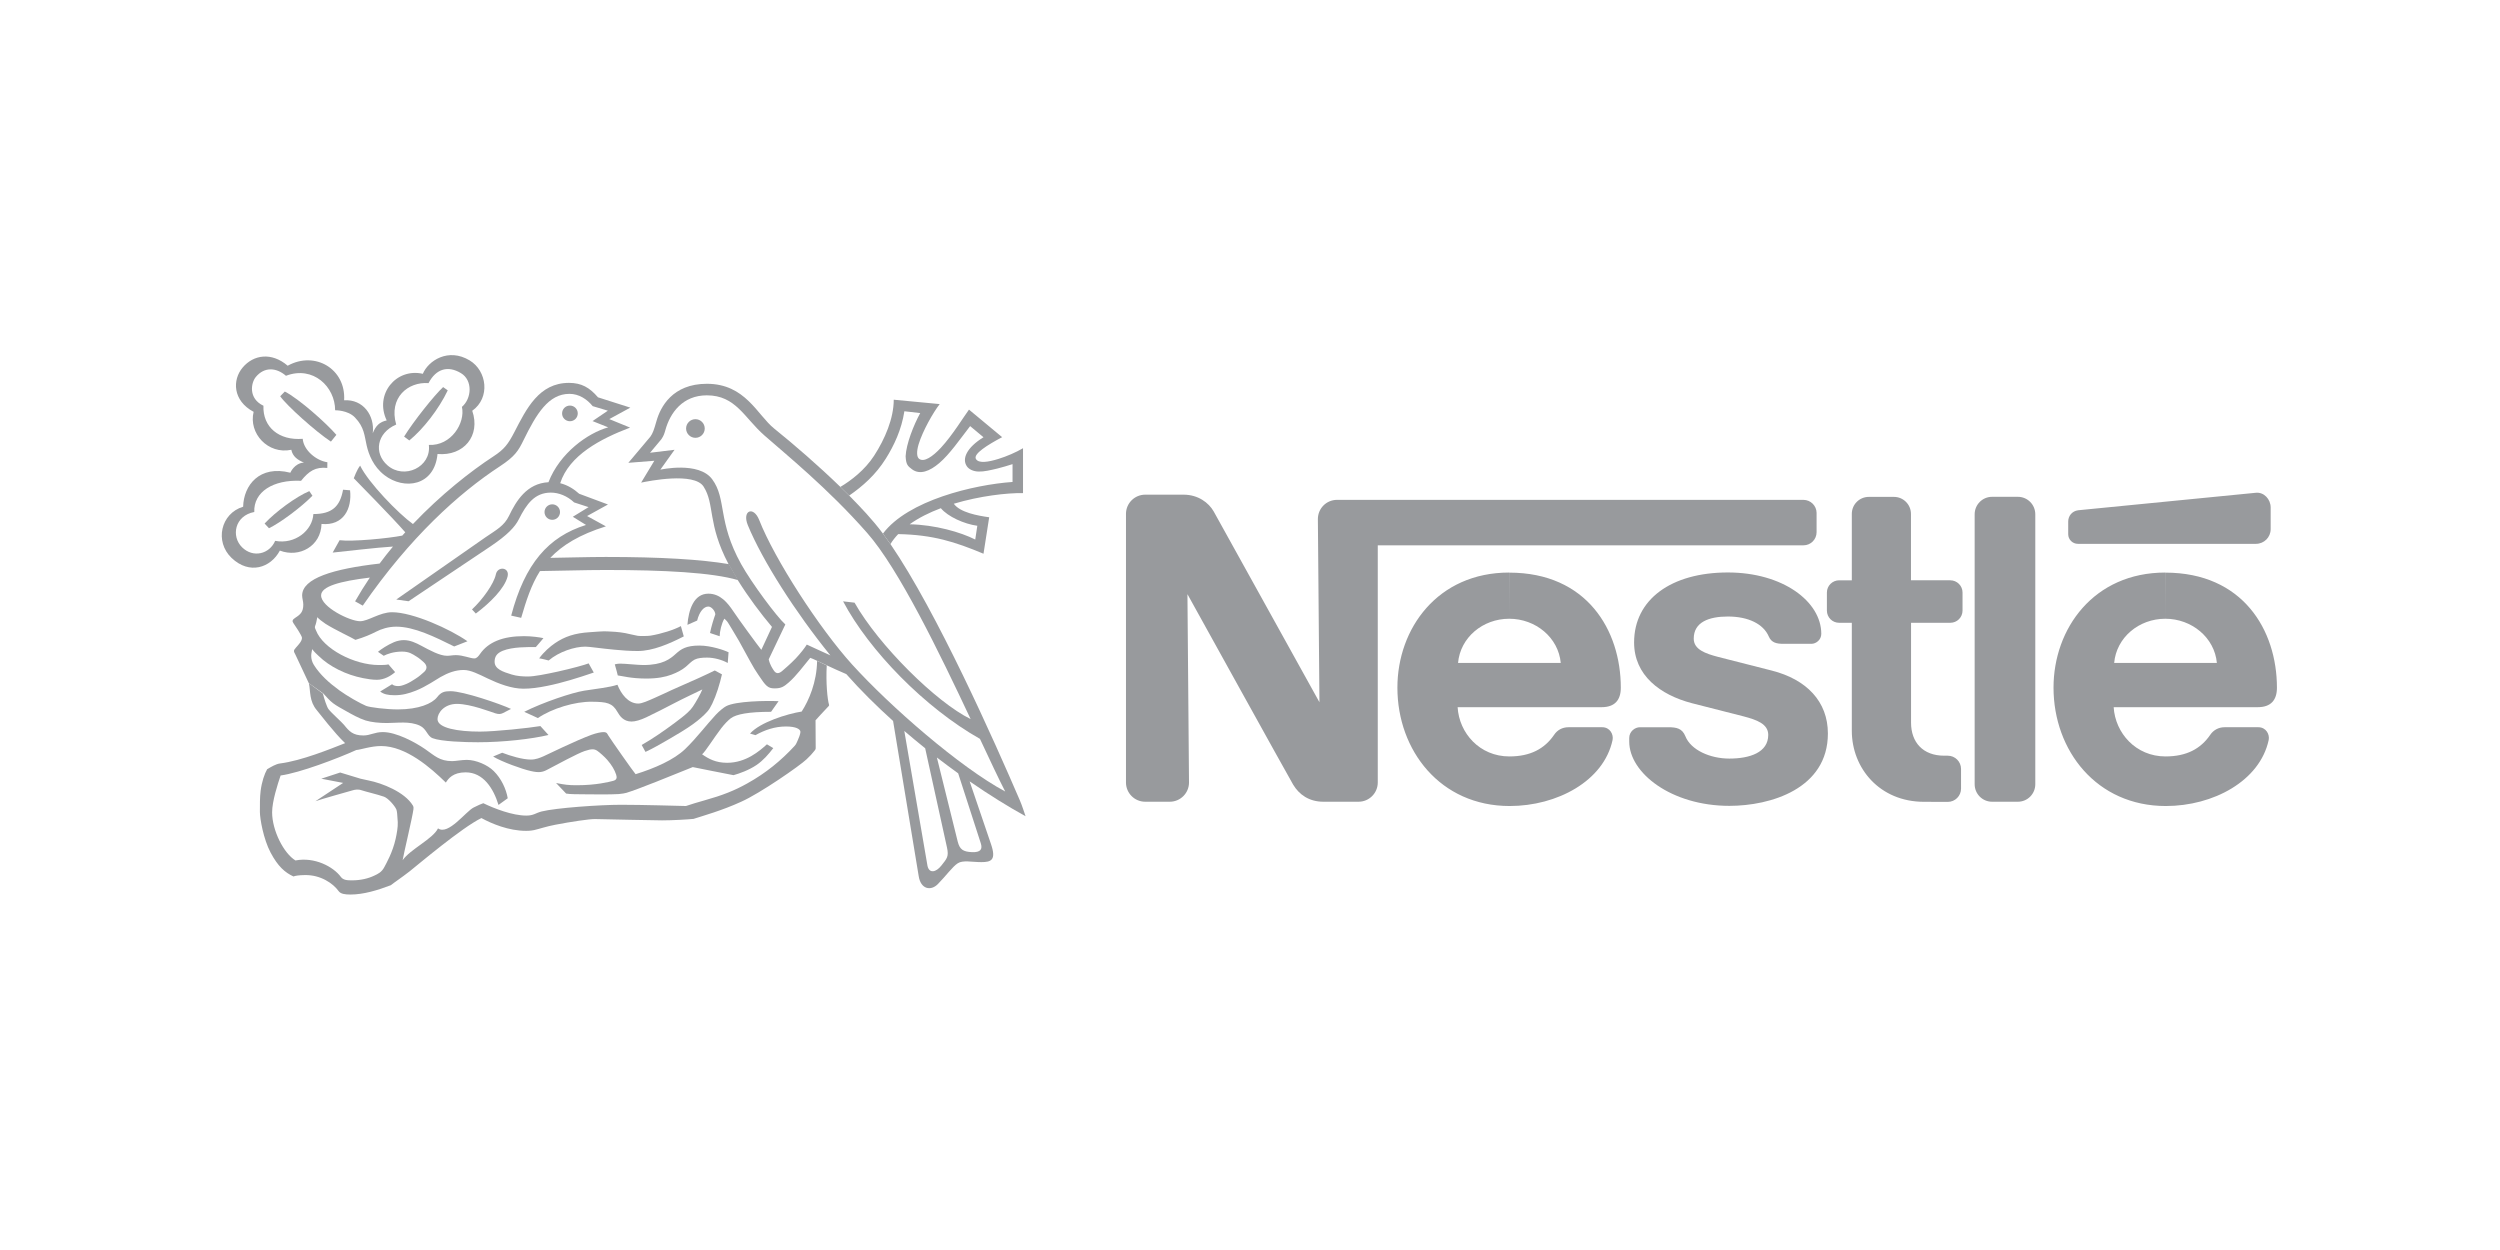
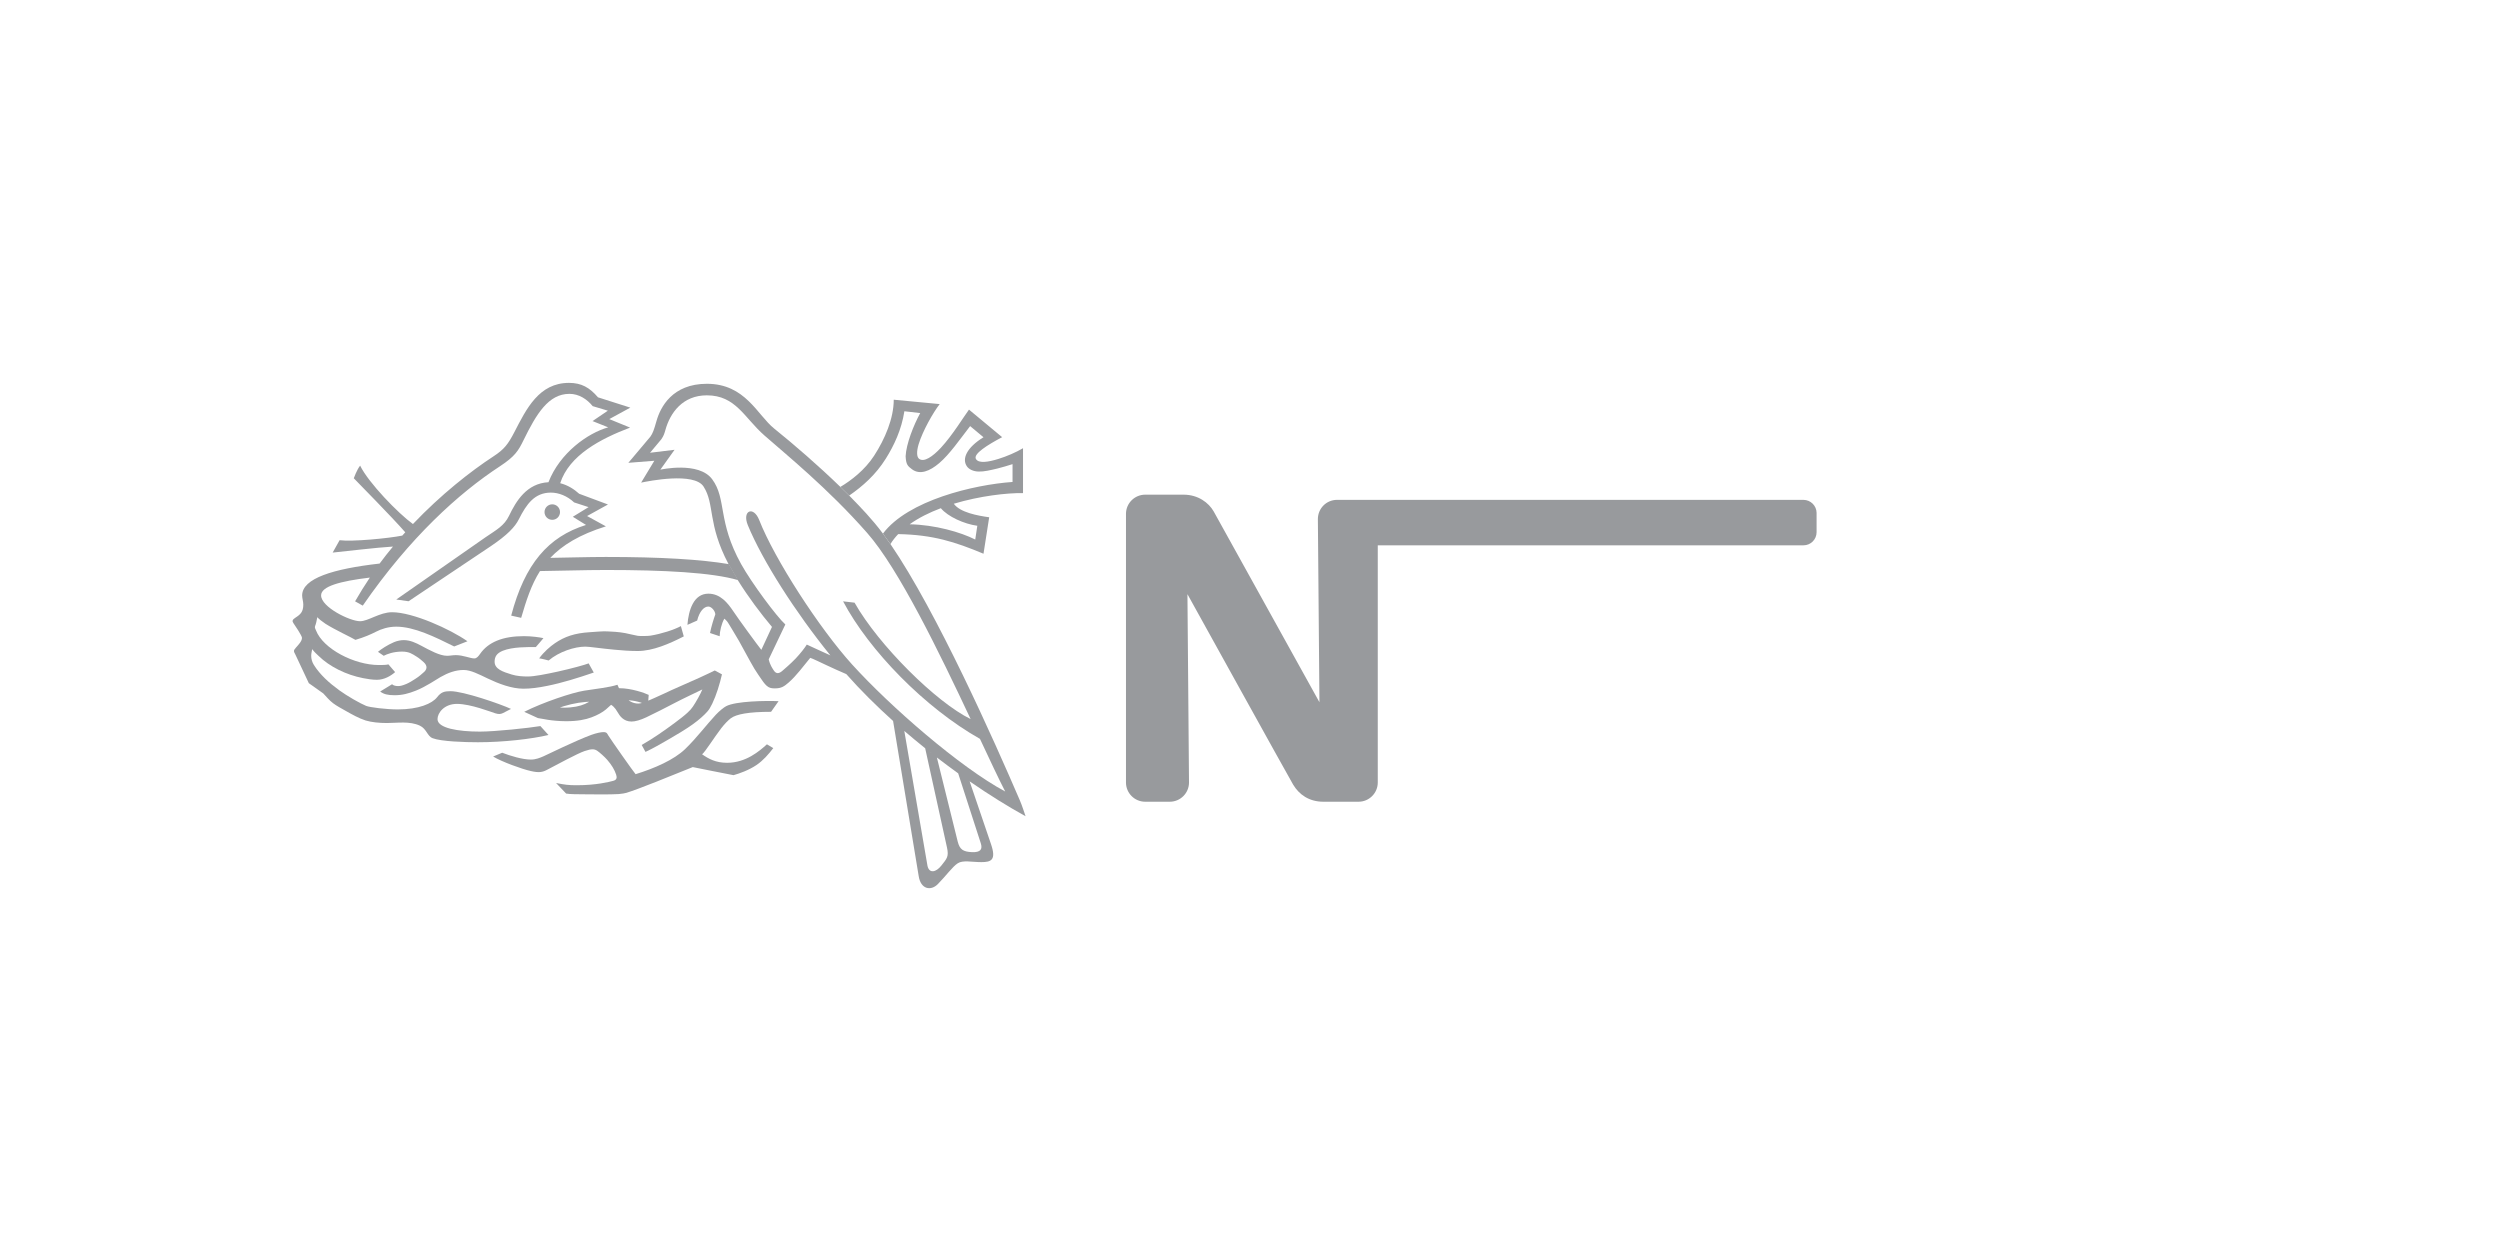
<svg xmlns="http://www.w3.org/2000/svg" xmlns:ns1="http://sodipodi.sourceforge.net/DTD/sodipodi-0.dtd" xmlns:ns2="http://www.inkscape.org/namespaces/inkscape" version="1.1" id="Layer_1" x="0px" y="0px" viewBox="0 0 600 300" xml:space="preserve" ns1:docname="nestle.svg" width="600" height="300" ns2:version="1.1.2 (b8e25be833, 2022-02-05)">
  <defs id="defs23" />
  <ns1:namedview id="namedview21" pagecolor="#ffffff" bordercolor="#666666" borderopacity="1.0" ns2:pageshadow="2" ns2:pageopacity="0.0" ns2:pagecheckerboard="0" showgrid="false" width="600px" ns2:zoom="1.251225" ns2:cx="331.27535" ns2:cy="244.56033" ns2:window-width="1920" ns2:window-height="1017" ns2:window-x="-8" ns2:window-y="-8" ns2:window-maximized="1" ns2:current-layer="Layer_1" />
  <g id="g18" transform="matrix(0.198,0,0,0.198,53.207,85.238)">
-     <path fill="#989a9d" d="m 2198.3,192.9 c 0,-11.7 -9.4,-21.2 -21.1,-21.2 h -31.3 c -11.7,0 -21.1,9.5 -21.1,21.2 v 327.2 c 0,11.7 9.4,21.2 21.1,21.2 h 31.3 c 11.7,0 21.1,-9.5 21.1,-21.2 z m 39.9,8.7 v 15.5 c 0,6.4 5.3,11.6 11.7,11.6 h 215.9 c 9.8,0 17.8,-7.9 17.8,-17.8 v -26.3 c 0,-9.9 -8.1,-18.8 -17.9,-17.8 0,0 -208.7,20.5 -215.4,21.2 -7.7,1 -12.1,7.2 -12.1,13.6 m -174.8,339.8 c -53.7,0 -87.5,-40.7 -87.5,-86.1 V 324.4 h -15.4 c -8.2,0 -14.8,-6.6 -14.8,-14.8 v -21.9 c 0,-8.2 6.7,-14.8 14.9,-14.8 h 15.3 v -80.5 c 0,-11.4 9.2,-20.6 20.6,-20.6 h 30.5 c 11.4,0 20.6,9.3 20.6,20.7 v 80.4 h 47.6 c 8.2,0 14.9,6.6 14.9,14.8 v 21.9 c 0,8.2 -6.6,14.8 -14.8,14.8 h -47.6 v 121.1 c 0,23.8 14.4,40 40.2,40 h 4.3 c 8.9,0 16.1,7.2 16.1,16.1 v 23.8 c 0,8.9 -7.2,16.1 -16.1,16.1 l -28.8,-0.1 M 1560.6,319.5 c 32.1,0 59.7,22.8 62.5,53.6 h -124.5 c 2.7,-30.8 29.9,-53.6 62,-53.6 v -56 c -86.8,0 -135.5,67.9 -135.5,139.5 0,76.3 52.1,143.5 136.1,143.5 57.4,0 114.1,-30.3 124.7,-80 1.4,-6.7 -3.1,-15.5 -12.5,-15.5 h -41 c -7.5,0 -13.6,3.6 -17.2,9 -11.7,17.2 -29,26.4 -54.4,26.4 -36,0 -60.9,-28.3 -62.7,-59.7 h 174.5 c 16.1,0 23.3,-8.7 23.3,-23.6 0,-69.8 -41.3,-139.5 -135.2,-139.5 l -0.1,55.9 m 795.3,0 c 32,0 59.7,22.8 62.5,53.6 h -124.5 c 2.7,-30.8 29.9,-53.6 62,-53.6 v -56 c -86.8,0 -135.5,67.9 -135.5,139.5 0,76.3 52.2,143.5 136.1,143.5 57.4,0 114,-30.3 124.7,-80 1.4,-6.7 -3.1,-15.5 -12.5,-15.5 h -41 c -7.4,0 -13.5,3.6 -17.2,9 -11.7,17.2 -28.9,26.4 -54.4,26.4 -35.9,0 -60.9,-28.3 -62.8,-59.7 h 174.6 c 16.1,0 23.3,-8.7 23.3,-23.6 0,-69.8 -41.3,-139.5 -135.2,-139.5 l -0.1,55.9" id="path2" />
    <path fill="#989a9d" d="m 1917.2,175.4 h -565.3 c -12.9,0 -23.2,10.4 -23.2,23.3 l 1.9,222 c 0,0 -121.8,-220 -128.2,-231.3 -6,-10.5 -18.8,-20.3 -36.5,-20.3 h -46.5 c -12.8,0 -23.3,10.4 -23.3,23.3 V 518 c 0,12.8 10.4,23.3 23.3,23.3 h 29.8 c 12.9,0 23.3,-10.5 23.3,-23.3 l -1.9,-228.3 c 0,0 123,222.3 128.2,231 7.1,11.8 19.1,20.6 36.5,20.6 h 42.7 c 12.9,0 23.3,-10.5 23.3,-23.3 V 230.5 h 516 c 8.8,0 15.9,-7.1 15.9,-15.9 v -23.5 c -0.1,-8.6 -7.2,-15.7 -16,-15.7" id="path4" />
-     <path fill="#989a9d" d="m 1825.7,316.8 c 24.6,0 43,8.9 49.6,24.3 3.2,7.4 9.3,8.8 17.8,8.8 h 33.8 c 5.6,0 12,-4.8 12,-12.1 0,-39.3 -46.8,-74.4 -113.2,-74.4 -68.7,0 -113.7,32.7 -113.7,84.8 0,39.9 31.5,63.6 70.2,73.7 17.6,4.6 47.8,12.1 62.4,15.9 15.8,4.2 30,9 30,22.5 0,21.4 -22.5,28.7 -47.2,28.7 -23.3,0 -46.6,-10.4 -53.2,-27 -3.9,-9.6 -10.6,-11 -20.9,-11 H 1719 c -6,0 -12.9,5.2 -12.9,13 v 4.4 c 0,38 51,77.9 121.4,77.9 49.9,0 119.4,-20.7 119.4,-87.7 0,-38.8 -25.9,-65.6 -68.1,-76.3 -16.5,-4.2 -56.2,-14.3 -64.8,-16.5 -15.4,-4 -29.7,-9 -29.7,-22.1 -0.1,-20.1 18.4,-26.9 41.4,-26.9 M 574.2,100.2 c 6.3,0 11.3,-5.1 11.3,-11.3 0,0 0,0 0,0 0,-6.3 -5.1,-11.3 -11.3,-11.3 0,0 0,0 0,0 -6.2,0 -11.3,5.1 -11.3,11.3 0,6.2 5.1,11.3 11.3,11.3 M 422.1,80.1 c 5.3,0 9.5,-4.3 9.5,-9.5 0,0 0,0 0,0 0,-5.3 -4.3,-9.5 -9.5,-9.5 -5.3,0 -9.5,4.3 -9.5,9.5 -0.1,5.2 4.2,9.5 9.5,9.5 0,0 0,0 0,0 M 308,313.2 l -4.6,-5 c 12.9,-12 26.6,-31.2 28.9,-42.4 2.1,-10.5 17.1,-8.8 14.2,2.6 C 342.8,283 325,300.5 308,313.2 M 211.5,84.1 c -23.8,10.3 -27.3,34.8 -10.6,49.4 20.1,17.7 53.4,2.3 50.2,-24.7 27,1.4 44.4,-26.6 40.1,-46.1 12,-10.3 13.2,-32.3 -1.2,-40.9 -15.4,-9.3 -30,-5.7 -39.3,12.1 -24.8,-1.9 -48.5,17.6 -39.2,50.2 l -11.5,-5 c -15.1,-31.6 11.3,-63.9 43.8,-56.5 6.5,-15.7 30.7,-32 56.8,-16.2 20.9,12.6 25.3,45.2 3.1,61 10.4,30.4 -10.4,55.2 -42.1,52.4 -3.7,39.1 -40.6,44.1 -64.4,25.6 -13.5,-10.5 -19,-25 -21.5,-36 -2.7,-11.6 -2.7,-22 -14.2,-33.9 -8.6,-9 -24,-8.7 -24,-8.7 C 137.5,38.4 110.9,12.4 77.9,25 66.2,14.9 51.8,13.9 41.4,26.4 c -6,7.2 -9.3,26.2 9.2,34.9 -1,25.9 18.8,42.4 47.6,40.1 1.1,13.8 16.4,26.5 29.9,28.4 l -0.1,6.9 c -14.4,-1.4 -22.2,3.7 -31.8,15.6 -33.9,-1.6 -57.7,13.5 -56.7,37.8 -23.8,4.5 -28.3,29.5 -14.8,42.8 13.5,13.3 33.3,8.1 40.1,-7.8 24.1,4.6 45.3,-12.7 46.3,-32.5 22.4,0 32.3,-8.9 36,-29.5 l 8.5,0.7 c 2.5,22.2 -7.8,43.3 -34.6,40.8 -0.7,26.6 -26.5,41.4 -50.5,32.3 -11.2,21 -36.9,29.5 -58.5,8.9 -20.8,-19.9 -13.2,-53.9 14,-62.1 0.6,-26 19.9,-50.8 57.2,-41.2 0,0 4.8,-11.6 16.5,-12.3 C 91.9,127 86,122.7 84.4,114.7 56.2,120.7 32.3,94.8 38.7,68.7 13.2,55.1 12.8,29.9 25.4,15 38.5,-0.6 60.4,-4 80,12.8 c 33.2,-18.4 70.7,4.1 68.4,41.9 23.2,-1.5 37.3,18.7 34.7,39.9 3.8,-9.3 8.3,-13.6 16.9,-15.5 z" id="path6" />
-     <path fill="#989a9d" d="m 268.4,38.7 5.6,4 C 263.1,65.6 243.9,90 227.4,103.4 l -6.3,-4.7 c 11.7,-18.9 36.8,-50.3 47.3,-60 m -162.2,126.1 3.8,5.6 C 96.2,184.5 70.8,203.3 57.3,209.8 L 52,204.1 C 65.1,190 90,171.6 106.2,164.8 m 32.8,-68.2 -6.6,8.2 C 114.4,93 78.9,61.3 70.9,49.8 l 5.6,-5.7 c 17.2,8.8 50.7,38.7 62.5,52.5 m -33.3,301 c 2.1,10.3 0.3,21.7 9.6,32.8 3.3,3.9 21.3,27.6 34.3,39.9 -17.7,7 -53.2,21.4 -78.8,24.6 -5.1,0.6 -10.9,4.2 -15.7,7 -3.2,5.5 -6.5,15.2 -7.9,26.2 -1,7.9 -0.9,16.7 -0.9,25.6 0,7.9 4.2,32.7 13,49.3 8.8,16.6 17.3,24.1 27.7,28.9 2.1,-0.9 6.6,-1.6 13.7,-1.7 19.3,-0.4 34.4,10.2 41,19.4 2.5,3.5 7.7,4.2 14.4,4.2 15.6,0 32.7,-5.1 48.9,-11.3 3.5,-2.9 13.3,-9.4 22.9,-16.9 9.6,-7.6 63.2,-53 86.9,-64.5 12.5,6.8 33,15.5 54.2,15.5 1.2,0 5.3,0 9.6,-0.9 6.6,-1.5 15.1,-4.5 25.8,-6.5 19.1,-3.7 41.5,-7 48.1,-6.9 17.6,0.3 69.1,1.6 81.3,1.6 12.8,0 31.1,-1.1 38.1,-1.8 10.8,-3.5 34.8,-10.2 57.8,-20.8 23,-10.2 71.3,-43.8 79.2,-51.4 3.8,-3.5 7.2,-7.2 9.8,-10.6 1,-1.3 1.3,-1.8 1.3,-2.8 0,-1 -0.2,-33.9 -0.2,-33.9 0,0 11.6,-12.9 16,-17.3 0.4,-0.4 0.5,-1 0.4,-1.4 -2,-6.6 -4,-27 -2.8,-47.8 l -11.7,-5.5 c -0.4,25.8 -9.9,47.8 -18.7,61.4 -17.4,2.7 -50.6,13 -62.6,26.7 l 6.6,1.9 c 11.2,-6.2 23.3,-10.5 37,-10.5 12.1,0 17.5,3.2 17.5,6.6 0,2.4 -2.3,8.2 -3.2,10 -1.1,2.1 -1.7,4.7 -3.8,6.9 -16.4,17.8 -34.9,33 -57.6,45.6 -15.2,8.5 -29.6,14.3 -52.2,20.6 -6.7,1.9 -16,4.6 -22,6.7 -8.5,-0.2 -52.8,-1.5 -78.7,-1.5 -25.9,0 -79.2,3.8 -96.2,8.1 -7.7,2 -9.6,5 -18.6,5 -16.7,0 -38.7,-8.5 -52.1,-15 -2,0.6 -6.8,2.7 -11.7,5.2 -9.5,4.7 -30.8,34.2 -43.2,25.3 -6.3,12.9 -33.6,25.2 -42.9,38.6 1.1,-7 12,-52.6 13.1,-61.7 0.2,-1.6 0.3,-2.9 -0.7,-4.6 -10,-16.6 -37.7,-27.2 -53.4,-30.3 -4.6,-0.9 -6.9,-1.5 -10,-2.2 l -24.7,-7.5 -22.9,7.5 26.5,5.1 -33.6,22.2 c 5.8,-2.2 42,-12.3 44.7,-13.1 3,-0.9 6.9,-1.7 11.2,-0.2 4.9,1.7 18.9,4.9 27.2,7.8 4.9,1.7 12.9,10.7 15,15.5 0.8,2 1.2,6.2 1.7,15.4 0.3,5.8 -1.2,14 -2.6,20.3 -3.7,16.5 -11.2,29.4 -13.6,34 -3.3,6.4 -7.8,8.4 -12.3,10.5 -7.3,3.5 -16.3,5.6 -26.2,5.7 -6.8,0.1 -11.4,-0.3 -14.3,-4.2 -9.2,-12.4 -31.8,-24.4 -55,-19.9 -14.2,-8.6 -28.3,-36.3 -28.3,-58.4 0,-13.2 6.7,-34.1 10.3,-44.6 23.1,-3.1 69.3,-20.7 91.8,-30.9 4.7,-0.2 17.6,-4.8 30,-4.8 30.2,0 60.3,26.5 78.5,44.3 3,-4.9 8.6,-12.4 24,-12.4 21.4,0 33.7,19.5 39.8,39.5 l 11.2,-8.1 c -2,-11.5 -7.9,-24 -17,-33 -7.4,-7.4 -21.5,-13.5 -32.5,-13.5 -6.6,0 -13.5,1.5 -17.9,1.5 -15.3,0 -21.5,-6.8 -32.8,-14.6 -12.2,-8.4 -34.9,-20.6 -51.1,-20.6 -10.4,0 -15.1,4.1 -23.7,4.1 -12.7,0 -17.3,-5.2 -23.4,-12.8 -2.6,-3.3 -15.5,-14.6 -18.9,-19.2 -2,-2.6 -5.5,-13.4 -6.7,-18.7 z" id="path8" />
    <path fill="#989a9d" d="m 123.1,410 c 3.7,3.9 7.2,8.3 11.8,11.8 4.5,3.4 10,6.3 15.3,9.3 7.4,4.2 15.9,9 24.2,11.7 7.3,2.2 16.8,3.1 25.7,3.1 12.7,0 27.7,-2.6 40.1,3.2 8.3,3.9 8.9,12.7 15.5,15.2 10.3,4 38.9,4.9 54.8,4.9 31.4,0 65.5,-4 85.6,-8.8 l -9.8,-10.8 c -13.9,2.3 -54.7,6.7 -73.4,6.7 -26.4,0 -51.3,-4.2 -51.3,-15.1 0,-7.6 8.1,-18.5 23.6,-18.5 16.6,0 41.7,10 46.4,11.4 4.6,1.4 6.5,1 9.4,-0.3 l 9.7,-5 c -12.9,-6 -57.8,-21.5 -73.4,-21.5 -7.4,0 -11.4,1.1 -16.2,7.3 -6,7.7 -22.1,14.8 -47.6,14.8 -14,0 -34.1,-2.5 -38.5,-4.3 -7.7,-3.2 -22.8,-11.9 -32.5,-18.9 -12.4,-9 -23.3,-18.9 -30.7,-30.6 -2.3,-3.6 -3.3,-7.6 -3.3,-11.2 0,-3 0.9,-5.8 1.2,-8.1 2.2,3.1 4.6,5.3 7.7,8.2 13.5,13.2 33.5,23 54,27 5.8,1.1 11,2 16.8,2 8.8,0 16.8,-4.7 22,-9.3 l -8.1,-9.4 c -2.6,0.8 -8,0.8 -11.5,0.8 -29.8,0 -67.6,-19.5 -76.3,-42 -0.9,-2.2 -1.9,-3.4 -1,-5.5 0.9,-2 1.9,-6.4 2.6,-10.5 1.7,2 5.4,5 9.9,8 11.1,7.1 32.2,16.9 36.3,19.5 10.6,-3.1 18.6,-6.6 25,-9.9 6.2,-3.2 14.7,-6.1 24.5,-6.1 21.8,0 46.8,12.4 70.2,24 l 16.1,-6.3 c -20.9,-14.7 -66.2,-35.2 -91.4,-35.2 -14.9,0 -28.9,10.9 -38.8,10.9 -12.2,0 -47.2,-17.1 -47.2,-31.3 0,-10.9 22.6,-17.2 59.1,-21.6 -6.3,9.4 -12.3,19 -17.9,28.8 l 9.3,5.2 c 57.1,-82.7 116.4,-136.3 166.4,-169 18.1,-11.9 22.3,-18.8 28.6,-31.8 15.5,-31.6 30.1,-55.9 55.5,-55.9 11.8,0 21.5,6.7 28.2,14.9 l 18.4,5.5 -18.6,12.6 19,7.6 c -24.8,6.9 -58.7,31.1 -72.4,66.5 -26.4,1.4 -39.2,22.8 -47.8,40.7 -5.8,12.1 -15.1,16.9 -28.6,26.1 l -108.1,75.4 14.9,2.1 99.9,-66.9 c 19.7,-13.3 29.1,-23.1 33.8,-32.5 9.3,-18.5 19.2,-32.3 38.8,-32.3 9.6,0 19.9,4.1 28.2,11.9 l 17.5,5.7 -19.1,11.7 16,9.9 c -45.8,14.3 -74.2,47.2 -90.7,109.9 l 12.1,2.7 c 6.1,-20.8 12.1,-39.8 22.8,-56.7 26.5,-0.3 53.4,-1.3 79.8,-1.3 70.4,0 128.8,3 160.4,12.3 l -11.2,-19.4 c -33.7,-5.7 -82.7,-8.7 -149.2,-8.7 -22.3,0 -44.9,0.8 -67.3,1.1 14.5,-15.3 35.3,-28.2 67.4,-38.2 L 442.9,195 468.2,181 433.3,168 c -6,-5.4 -13.5,-10.4 -23,-12.8 11,-33.9 48.7,-53.7 84.7,-67.4 L 469.8,77.5 495.3,63.6 456.1,51.1 C 445.8,39.1 436,33.6 420.9,33.6 c -36.4,0 -51.6,31.6 -66.1,59.6 -7.6,14.7 -12.4,21 -25.3,29.4 -28,18.3 -63.6,46.3 -97.7,82.1 -17.8,-12.8 -54.1,-50.3 -64,-70.8 -3.9,4.8 -7.7,15.3 -7.7,15.3 3.7,3.9 46.5,47.2 62.4,65.5 -1.2,1.3 -2.4,2.7 -3.6,4 -17,3.4 -61,7.6 -76,5.6 l -8.4,15 c 11.2,-1.1 55,-6.3 73.1,-7.3 -5.6,6.7 -11,13.6 -16.2,20.6 -56.3,6.4 -93.9,17.9 -93.9,38.7 0,3.4 1.4,7.3 1.4,11 0,8.7 -3.3,11.9 -9.4,15.8 -4,2.5 -4.3,4.3 -2.6,6.7 1.7,2.4 10.4,15.3 10.4,17.8 0,4.2 -4.2,8.3 -7.5,12.1 -2.9,3.3 -2.8,4.1 -0.5,8.2 l 16.3,34.7 z M 820,216.9 c -3.6,3.8 -6.8,7.8 -9.4,12.1 l -9.1,-12.7 C 831.8,175.9 911.8,157 958.6,153.7 v -21.6 c -5.9,1.8 -12.4,3.9 -18.3,5.3 -8.4,2 -16.2,3.9 -22.7,3.7 -6.6,-0.1 -11.9,-2.8 -14.3,-6.3 -6.3,-9 -0.5,-22.6 20.1,-35.3 L 907.2,86 c -12.6,16.3 -24.9,34.2 -37.5,44.9 -11.4,9.7 -23.4,14.6 -33,7.4 -5.2,-3.9 -7.2,-5.7 -7.7,-15.8 0.7,-14.9 9.7,-37.7 17.7,-52.3 L 827.5,68 c -3.5,22.5 -12.6,41.6 -22.5,57.4 -12.3,19.7 -28.1,33.5 -44.4,44.8 l -10.7,-10.5 c 13.1,-7.8 29.6,-20.4 40.9,-37.8 13.1,-20.2 23.8,-45.2 23.8,-67.9 l 55.7,5.3 c -7.8,10 -20.7,32.6 -25.6,48.9 -2.5,8.5 -2.4,15.2 0.7,17.5 5.9,4.4 16.2,-2.6 26.3,-13.4 14.1,-15.2 28,-38.1 34.1,-46.3 L 946,99.4 c -17.9,9.5 -35.2,20.3 -31.8,26.4 3.2,5.6 14.6,3.9 27.2,0 10.3,-3.2 21.2,-7.9 29.9,-13 v 54.4 c -19.4,-0.3 -52.3,3.4 -83.9,12.9 7.5,10.6 29.1,14.5 42.9,16.4 l -6.9,44.2 C 888.7,226.2 862,217.7 820,216.9 L 833.9,205 c 30.9,0.6 61.9,9.6 79.5,18.5 l 2.5,-16.7 c -15.8,-2.1 -35.8,-11.1 -44.2,-21.3 -13.8,5.2 -26.8,11.6 -37.8,19.5 z" id="path10" />
    <path fill="#989a9d" d="M 654.1,357.2 667,329.4 c -13.5,-16 -28.7,-36.2 -41.5,-56.8 l -11.2,-19.4 c -25.8,-49 -16.4,-72.3 -30.2,-93.9 -11.4,-17.8 -66.6,-6.7 -75.7,-4.8 l 16,-26.5 -31.5,2.5 26.7,-31.7 c 2.9,-4.1 4.3,-7.9 7.4,-18.9 4.7,-16.7 19.1,-45.2 61.1,-45.2 46.7,0 61.1,37.8 81.5,54.2 23.1,18.6 53.4,44.7 80.3,70.8 l 10.7,10.5 c 13.8,14.1 27.9,28.6 40.9,46.1 l 9.1,12.7 c 56.2,82 125.9,238.7 156.8,310.5 3,7 5.1,14 7,19.4 -21,-11.6 -44.1,-25.9 -67.8,-42.3 l -13.9,-9.7 c -8.7,-6.3 -17.3,-12.7 -25.8,-19.2 l -14.2,-11.2 c -8.6,-6.9 -17,-13.9 -25.3,-21 L 855.5,619 c 2.1,9.6 10.3,8 16.9,-0.4 6.7,-8.5 9.2,-10.8 6.7,-22 l -26.4,-120.1 14.2,11.2 25.3,102.1 c 2.4,9.2 6.3,12.1 17.1,12.6 10.8,0.5 13.1,-3.7 10.8,-10.8 l -27.4,-84.7 13.9,9.7 25.9,76.1 c 6.7,19.5 0,21.8 -11.7,21.8 -11.7,0 -22.2,-2.7 -28.6,1.4 -6.4,4.1 -14.4,15.4 -24.1,25.2 -8.5,8.7 -20.9,6.4 -23.3,-9.9 l -31,-187.8 C 793.6,425.2 774.3,406.1 757.1,386.6 749.5,383.4 741,379.5 733.5,376 l -11.7,-5.5 c -4.1,-1.9 -7.2,-3.3 -8.4,-3.6 -8.6,10.3 -16.8,21.8 -26.4,30.1 -5.1,4.4 -8.6,6.9 -16.2,6.9 -2.3,0 -5.2,0 -7.9,-1.5 -2.9,-1.6 -5.6,-4.9 -8.6,-9.4 -2.3,-3.5 -5.7,-8 -8.6,-12.9 -6.1,-10.3 -12.8,-23.2 -18.7,-33.7 -6.7,-11.7 -12.4,-20.5 -13.2,-22 -1.2,-2.2 -4.5,-5 -4.5,-5 -3.3,5.3 -5.7,15.6 -5.7,21.3 l -11.7,-3.9 c 1.5,-7.7 4.6,-17.7 6.4,-22.5 0,-4.1 -4.6,-9.6 -8.4,-9.6 -5.3,0 -10.8,5.8 -13.6,17 l -11.8,5.2 c 1.4,-18 7.6,-37.8 25.4,-37.8 14.4,0 23.3,11 30.2,21.3 6.7,10.1 29.2,40.8 34,46.8 l 8.9,11.3 c 1.5,7 4.6,11.1 6,13.4 3.1,4.8 6.5,4.5 11.2,0.2 2.1,-1.9 8.9,-7.5 15.5,-14.4 5.7,-6 11.3,-13.2 13.5,-16.9 6.6,2.9 18.7,8.8 28.6,13.1 -42.2,-52 -82.5,-115 -100.1,-157.9 -7.2,-17.7 6.9,-23.7 13.8,-6.2 18.6,47.4 72.8,131.2 112.7,175.2 46.1,50.8 130.5,124.4 185.5,153.9 -8,-15.6 -18.5,-37.9 -30.6,-63.8 C 852.3,427.4 784.7,358 753.2,298.4 l 13.9,1.6 c 29.3,51.8 99.3,121 140.7,141.1 C 870,360.8 820.8,259.1 782.3,215.4 734.6,161.1 682.6,119.2 657.8,97.3 633.3,75.8 623.2,48.7 588,48.7 c -29.1,0 -44.4,21 -50.2,42.1 -1.2,4.1 -1.9,6.7 -4.8,11 l -13.8,16.5 29.7,-3.6 -17.2,24.1 c 0,0 46.6,-10.5 62.9,11.7 17.6,23.9 6.2,50.7 35,102.7 12.7,22.9 43.3,64 53.6,73.2 l -20.1,42.2 z m -457.7,7.2 -7,-4.8 c 3.9,-3.3 11.7,-8.4 19.4,-11.7 4,-1.7 8.5,-2.5 11.8,-2.5 7.9,0 14.7,3.3 21.3,6.8 10.5,5.6 22.3,12.2 31.3,12.2 3.5,0 6.8,-0.8 10.6,-0.8 8.9,0 17.5,4 22.4,4 3,0 5,-2.7 7,-5.5 4.9,-7.1 11.7,-12.4 20.4,-16 9.3,-3.9 20.6,-5.5 32.8,-5.5 9.6,0 18.8,1.4 23.6,2.4 0,0 -7.3,8.8 -9.2,10.8 -9.7,0 -28.2,-0.3 -40.1,4.5 -7.3,3 -9.9,7.2 -9.9,13.3 0,8.8 9.8,12.2 20.7,15.5 6.4,2 13.6,2.4 19.7,2.4 7.5,0 21.8,-2.8 36,-5.9 17.1,-3.8 33,-8.2 37.6,-10 l 6.2,11.1 c -19,6.5 -38.5,12.6 -56.6,16.2 -10.2,2.1 -19.9,3.4 -28.6,3.4 -14.5,0 -30.2,-6.1 -43.2,-12.3 -10.9,-5.2 -20.7,-10.4 -29.3,-10.4 -9.8,0 -19,3.4 -28.1,8.6 -4.4,2.5 -17.8,11.7 -29.7,16.4 -9.1,3.6 -16.6,5.6 -25.9,5.6 -8.2,0 -13.2,-1.2 -17.5,-4.5 l 14.4,-8.8 c 1.8,1.8 5.1,2.2 7.2,2.2 2.1,0 4.6,-0.2 10.2,-2.6 3.2,-1.3 7.9,-4.2 10.6,-6 5.7,-3.6 7.6,-5.8 9.8,-7.6 4.4,-3.4 5.9,-8 0.4,-12.9 -2.6,-2.3 -5.3,-4.7 -8.8,-6.8 -4.9,-3 -8.5,-5.9 -17.5,-5.9 -10.5,0.1 -17.9,3 -22,5.1" id="path12" />
-     <path fill="#989a9d" d="m 396.3,370.1 c 0,0 -8.5,-2.3 -11.5,-2.6 5.8,-7.9 13.3,-14.4 19.2,-18.4 11.6,-7.9 23.8,-12.2 42.3,-13.3 5,-0.3 15.3,-1.3 20.9,-1 5.2,0.2 13.9,0.6 21.9,2.1 5.7,1.1 11,2.6 15.3,3.3 2.7,0.4 12,0.3 15.2,-0.2 13.1,-2.1 28.8,-7.1 37,-11.6 l 3.5,12.5 c -17.6,9 -37.6,17.7 -55.8,17.7 -9.3,0 -19.2,-0.7 -28.4,-1.6 -16.2,-1.5 -30.3,-3.7 -35.1,-3.7 -13,0 -31.9,6.1 -44.5,16.8 m -13,69.8 -16.6,-7.6 c 23,-11.6 58.2,-23.3 72.6,-25.6 14.4,-2.3 30.9,-4 40.4,-7.2 4.4,11 12.9,22.8 25.3,22.8 4.5,0 11.9,-3.4 19.4,-6.7 8.4,-3.7 16.8,-7.7 21.1,-9.7 4.7,-2.1 20,-8.8 32.9,-14.6 5,-2.2 18.6,-8.7 19.3,-9.1 l 8.7,4.7 c -2.6,11.5 -6.9,25.5 -11.8,35.6 -1.9,3.9 -3.8,7.2 -5.9,9.5 -3.8,4.3 -9.9,9.9 -17.9,15.6 -8.7,6.2 -19.3,12.5 -30.6,19 -8.8,5 -17.6,10.2 -26.5,14.3 l -4.6,-8.4 c 13.8,-7.8 27.8,-17.7 40.1,-26.8 5.8,-4.3 11.5,-8.7 15.5,-12.4 3,-2.7 4.9,-5 6.4,-7.2 3.7,-5.4 9.6,-15.9 11.5,-20.9 -5.1,2.5 -24.6,11.7 -33.3,16.3 -9.8,5.2 -25.8,13.3 -34.7,17.5 -7,3.3 -13.3,5.1 -17.8,5.1 -10,0 -14.5,-7.2 -17,-11.5 -6.3,-11.2 -13.1,-12.3 -30.8,-12.5 -20.6,-0.4 -48.9,8.2 -65.7,19.8 m 96.8,-51.7 c 0,0 -2.4,-9.8 -3.6,-13.4 0,0 2.9,-0.9 6.7,-0.9 6.2,0 21.4,1.7 27.8,1.7 23.9,0 32.7,-7.5 39.7,-13.8 6,-5.4 12.1,-9.8 28.3,-9.8 14.3,0 30.7,5.8 35.4,8.1 l -1,13 c -7,-3.9 -16.6,-6.5 -25.1,-6.5 -5.9,0 -11.2,0.5 -15,2.4 -4.2,2.2 -6.8,5.5 -10.7,8.7 -4.2,3.5 -10,6.8 -17.5,9.6 -7.5,2.8 -16.9,4.7 -30.8,4.7 -18.5,-0.1 -28.5,-3.1 -34.2,-3.8" id="path14" />
+     <path fill="#989a9d" d="m 396.3,370.1 c 0,0 -8.5,-2.3 -11.5,-2.6 5.8,-7.9 13.3,-14.4 19.2,-18.4 11.6,-7.9 23.8,-12.2 42.3,-13.3 5,-0.3 15.3,-1.3 20.9,-1 5.2,0.2 13.9,0.6 21.9,2.1 5.7,1.1 11,2.6 15.3,3.3 2.7,0.4 12,0.3 15.2,-0.2 13.1,-2.1 28.8,-7.1 37,-11.6 l 3.5,12.5 c -17.6,9 -37.6,17.7 -55.8,17.7 -9.3,0 -19.2,-0.7 -28.4,-1.6 -16.2,-1.5 -30.3,-3.7 -35.1,-3.7 -13,0 -31.9,6.1 -44.5,16.8 m -13,69.8 -16.6,-7.6 c 23,-11.6 58.2,-23.3 72.6,-25.6 14.4,-2.3 30.9,-4 40.4,-7.2 4.4,11 12.9,22.8 25.3,22.8 4.5,0 11.9,-3.4 19.4,-6.7 8.4,-3.7 16.8,-7.7 21.1,-9.7 4.7,-2.1 20,-8.8 32.9,-14.6 5,-2.2 18.6,-8.7 19.3,-9.1 l 8.7,4.7 c -2.6,11.5 -6.9,25.5 -11.8,35.6 -1.9,3.9 -3.8,7.2 -5.9,9.5 -3.8,4.3 -9.9,9.9 -17.9,15.6 -8.7,6.2 -19.3,12.5 -30.6,19 -8.8,5 -17.6,10.2 -26.5,14.3 l -4.6,-8.4 c 13.8,-7.8 27.8,-17.7 40.1,-26.8 5.8,-4.3 11.5,-8.7 15.5,-12.4 3,-2.7 4.9,-5 6.4,-7.2 3.7,-5.4 9.6,-15.9 11.5,-20.9 -5.1,2.5 -24.6,11.7 -33.3,16.3 -9.8,5.2 -25.8,13.3 -34.7,17.5 -7,3.3 -13.3,5.1 -17.8,5.1 -10,0 -14.5,-7.2 -17,-11.5 -6.3,-11.2 -13.1,-12.3 -30.8,-12.5 -20.6,-0.4 -48.9,8.2 -65.7,19.8 c 0,0 -2.4,-9.8 -3.6,-13.4 0,0 2.9,-0.9 6.7,-0.9 6.2,0 21.4,1.7 27.8,1.7 23.9,0 32.7,-7.5 39.7,-13.8 6,-5.4 12.1,-9.8 28.3,-9.8 14.3,0 30.7,5.8 35.4,8.1 l -1,13 c -7,-3.9 -16.6,-6.5 -25.1,-6.5 -5.9,0 -11.2,0.5 -15,2.4 -4.2,2.2 -6.8,5.5 -10.7,8.7 -4.2,3.5 -10,6.8 -17.5,9.6 -7.5,2.8 -16.9,4.7 -30.8,4.7 -18.5,-0.1 -28.5,-3.1 -34.2,-3.8" id="path14" />
    <path fill="#989a9d" d="m 329,486.5 11,-4.6 c 10.1,3.9 24.7,8.3 34.8,8.3 6.1,0 11.1,-2.2 15.3,-4 3.2,-1.4 39.9,-19.4 58.1,-26 5.8,-2.1 11.6,-3.3 14.5,-3.3 4.4,0 4.6,2 5.8,3.9 3.4,5.5 30.5,44.1 33.2,47.1 23,-7.1 46.5,-17.4 60,-30.4 14.1,-13.6 25.8,-29.4 37.2,-41.6 4.4,-4.7 9.8,-9 12.5,-10.4 11.7,-6.2 48.2,-6.8 63.6,-6.1 l -9.1,12.9 c -27,0 -42.1,2.8 -48.9,7.9 -2.9,2.2 -7.2,6.5 -11.4,11.9 -9.2,12 -19.3,28.5 -23.3,31.7 7.9,5.5 16.5,10.3 30.3,10.3 22.9,0 39.3,-14.3 48.3,-22.4 l 7.7,4.6 c -5.7,7.4 -12.2,15 -20.5,20.6 -9.2,6.2 -20.8,10.3 -27.7,12.2 -13.3,-2.5 -42.5,-8.4 -49.4,-9.8 -25.3,10.3 -66.5,27 -80.4,31.2 -2,0.6 -5.2,1.1 -9.3,1.5 -11,0.6 -26.2,0.5 -40,0.3 -9.8,-0.1 -19.2,0 -23.8,-0.9 l -12.2,-12.8 c 10.7,2.1 15,2.7 25,2.7 23.8,0 39.2,-4 44.2,-5.3 4.2,-1.1 4.9,-3.6 3.7,-7.4 -2,-6.1 -5.5,-11.9 -10.9,-18.1 -2.9,-3.4 -9.3,-9.1 -12,-10.9 -3.3,-2.2 -6.5,-2.8 -15.5,0.3 -8.3,2.8 -34.2,16.8 -45.4,22.7 -5.5,2.9 -9.8,3.8 -19.7,1.5 -10.6,-2.3 -35.6,-11.4 -45.7,-17.6 m 71.7,-286.9 c 5.2,0 9.4,-4.2 9.4,-9.4 0,-5.2 -4.2,-9.4 -9.4,-9.4 -5.2,0 -9.4,4.2 -9.4,9.4 0,5.2 4.2,9.4 9.4,9.4" id="path16" />
  </g>
</svg>